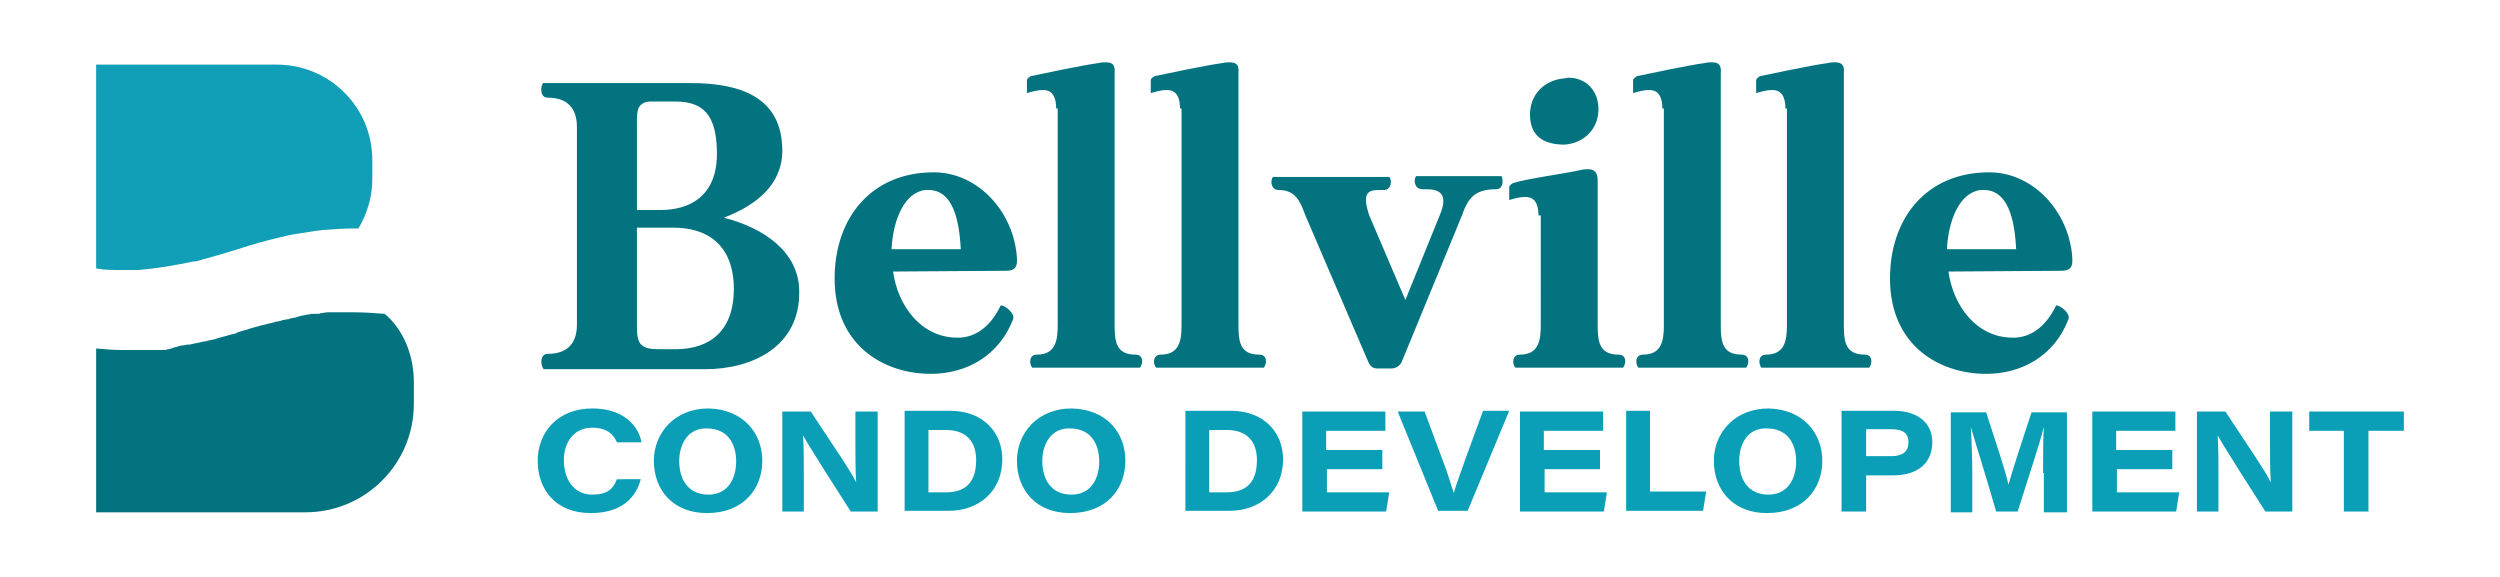
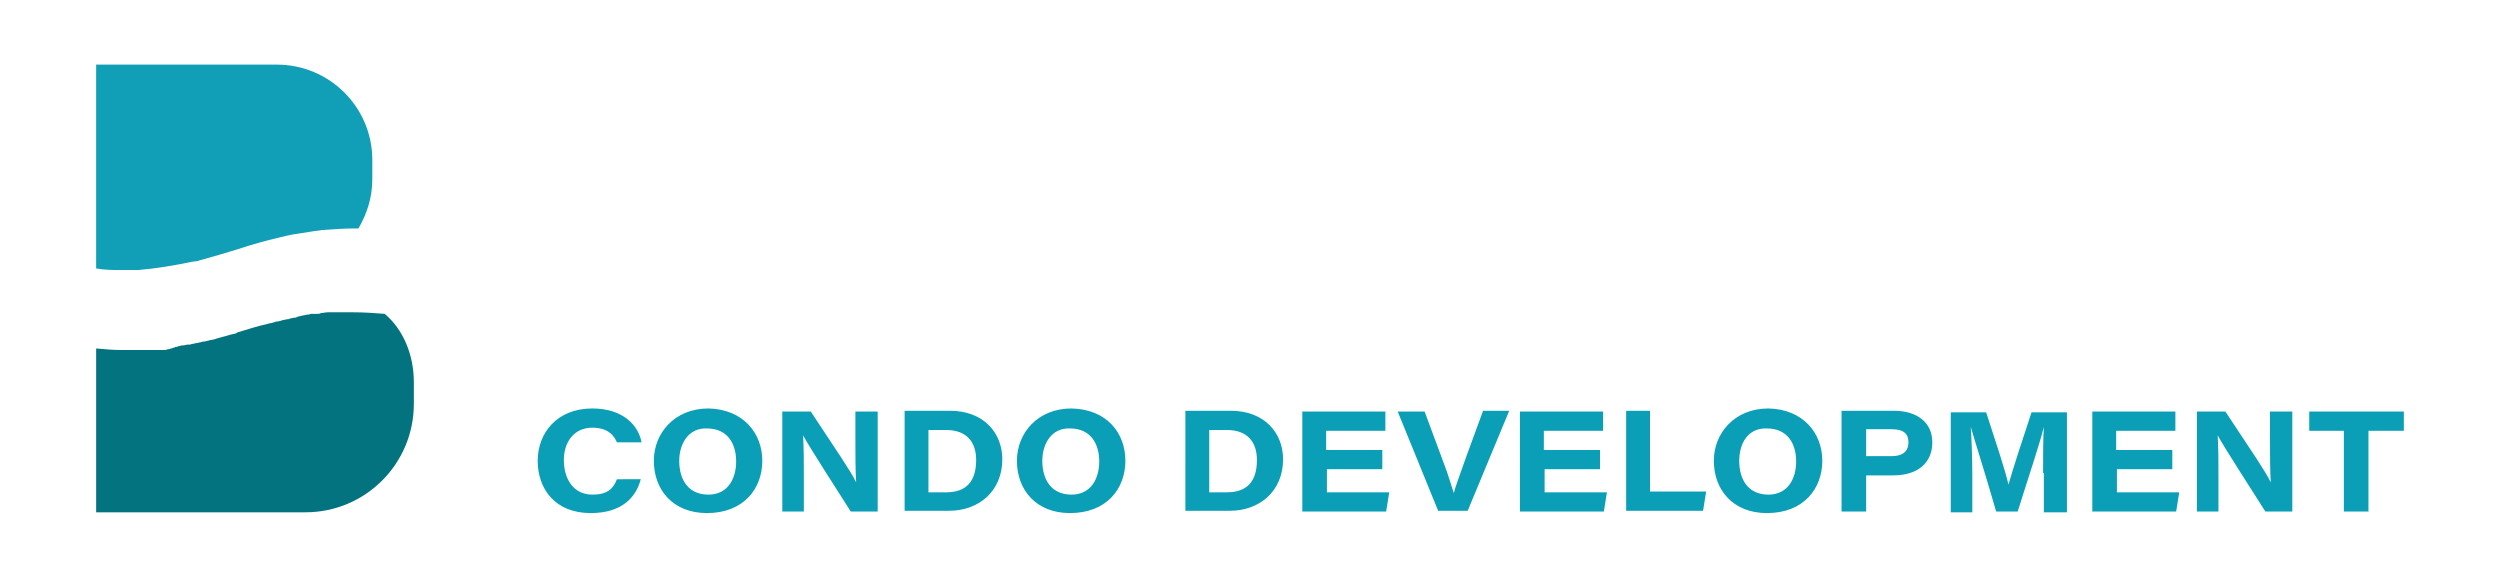
<svg xmlns="http://www.w3.org/2000/svg" version="1.1" id="Layer_1_copy" x="0px" y="0px" viewBox="0 0 325 75" style="enable-background:new 0 0 325 75;" xml:space="preserve">
  <style type="text/css">
	.st0{fill:#03737F;}
	.st1{fill:#109FB7;}
	.st2{fill:#0B9FB7;}
</style>
  <g>
    <g>
      <path class="st0" d="M53.8,49.7v2.8c0,7.8-6.3,14.1-14.1,14.1H12.5V45.3c1.1,0.1,2.2,0.2,3.2,0.2c0.2,0,0.3,0,0.5,0    c0.1,0,0.3,0,0.4,0c0,0,0,0,0,0c0.1,0,0.3,0,0.4,0c0.2,0,0.3,0,0.5,0c0.1,0,0.3,0,0.4,0c0.1,0,0.3,0,0.4,0c0.1,0,0.2,0,0.4,0    c0,0,0,0,0,0c0.1,0,0.2,0,0.3,0c0.1,0,0.3,0,0.4,0c0.1,0,0.3,0,0.4,0c0.1,0,0.3,0,0.4,0c0.1,0,0.2,0,0.3,0c0.1,0,0.1,0,0.2,0    c0.1,0,0.2,0,0.3,0c0.1,0,0.2,0,0.3,0c0.2,0,0.3,0,0.5-0.1c0.1,0,0.3,0,0.4-0.1c0.1,0,0.2,0,0.3-0.1c0.1,0,0.2,0,0.3-0.1    c0.1,0,0.3,0,0.4-0.1c0.2,0,0.3-0.1,0.5-0.1c0,0,0.1,0,0.1,0c0,0,0,0,0,0c0.2,0,0.4-0.1,0.6-0.1c0,0,0.1,0,0.1,0c0,0,0.1,0,0.1,0    c0.2,0,0.3-0.1,0.5-0.1c0.3-0.1,0.6-0.1,0.9-0.2c0.2,0,0.3-0.1,0.5-0.1c0.2,0,0.4-0.1,0.5-0.1c0.1,0,0.3-0.1,0.4-0.1    c0.2,0,0.4-0.1,0.5-0.1c0.3-0.1,0.6-0.2,1-0.3c0.5-0.1,1-0.3,1.5-0.4c0.2,0,0.3-0.1,0.5-0.2c1.3-0.4,2.6-0.8,3.9-1.1    c0.3-0.1,0.6-0.1,0.8-0.2c0.1,0,0.2-0.1,0.4-0.1c0.2,0,0.4-0.1,0.5-0.1c0.1,0,0.2-0.1,0.3-0.1c0.2,0,0.4-0.1,0.6-0.1    c0.1,0,0.2,0,0.3-0.1c0.2,0,0.4-0.1,0.6-0.1c0.1,0,0.2,0,0.3-0.1c0.1,0,0.3-0.1,0.4-0.1c0.3-0.1,0.6-0.1,0.9-0.2    c0.2,0,0.3,0,0.5-0.1c0.1,0,0.2,0,0.3,0c0.1,0,0.2,0,0.3,0c0.1,0,0.2,0,0.3,0c0.1,0,0.3,0,0.4-0.1c0.3,0,0.6-0.1,0.9-0.1    c0.1,0,0.1,0,0.2,0c0.1,0,0.2,0,0.4,0c0,0,0,0,0,0c0.2,0,0.3,0,0.5,0c0.1,0,0.3,0,0.4,0c0,0,0,0,0,0c0.2,0,0.3,0,0.5,0    c0,0,0,0,0,0c0.1,0,0.3,0,0.4,0c0,0,0,0,0.1,0c0.1,0,0.3,0,0.4,0c0.2,0,0.3,0,0.5,0c1.3,0,2.7,0.1,4,0.2    C52.4,42.8,53.8,46.1,53.8,49.7z" />
      <path class="st1" d="M48.4,20.8v2.5c0,2.4-0.7,4.5-1.8,6.4c-0.2,0-0.3,0-0.5,0c-1.4,0-2.8,0.1-4.2,0.2c-0.5,0.1-0.9,0.1-1.4,0.2    c-0.6,0.1-1.3,0.2-1.9,0.3c-0.8,0.1-1.6,0.3-2.4,0.5c-1.7,0.4-3.5,0.9-5.3,1.5c-1.6,0.5-3.3,1-4.8,1.4c-0.3,0.1-0.6,0.2-1,0.2    c-2.4,0.5-4.7,0.9-7.1,1.1c-0.3,0-0.6,0-0.9,0c-0.5,0-0.9,0-1.4,0c-1.1,0-2.1,0-3.2-0.2V8.4H36C42.8,8.4,48.4,13.9,48.4,20.8z" />
    </g>
    <g>
-       <path class="st0" d="M71.2,46c2.5,0,3.8-1.3,3.8-3.8V16.5c0-2.5-1.3-3.8-3.8-3.8c-1.1,0-0.9-1.6-0.6-1.9h19.2    c6.4,0,11.9,1.8,11.9,8.8c0,4.4-3.4,7.1-7.6,8.7c5.1,1.3,9.8,4.4,9.8,9.6C104,45,97.9,48,91.6,48H70.7C70.2,47.5,70.2,46,71.2,46z     M82.8,16.1v11.2h3.1c3.5,0,7.3-1.6,7.3-7.3c0-5.1-1.8-6.8-5.4-6.8h-3.3C82.7,13.3,82.8,14.7,82.8,16.1z M82.8,29.6v12.9    c0,2.4,0.6,2.9,3,2.9h2c4.8,0,7.6-2.7,7.6-7.8c0-5.9-3.6-8-7.8-8H82.8z M121.4,22.4c5.7,0,10.4,5.1,10.8,11.1    c0,0.6,0.2,1.7-1.4,1.7l-14.7,0.1c0.6,4.4,3.6,8.6,8.4,8.6c2.2,0,4.2-1.3,5.6-4.2c0.6,0,1.9,1.1,1.6,1.8c-1.8,4.7-6,7.1-10.7,7.1    c-6,0-12.5-3.6-12.5-12.4C108.5,28.4,113.2,22.4,121.4,22.4z M124.9,32.4c-0.2-4-1.1-7.7-4.2-7.7h-0.4c-2.7,0.3-4.2,3.8-4.4,7.7    H124.9z M137.3,14.1c0-1.9-0.8-2.4-1.7-2.4c-0.7,0-1.4,0.2-2.1,0.4v-1.6c0-0.3,0.2-0.4,0.5-0.6c1.9-0.4,6.6-1.4,8.8-1.7    c0.4-0.1,0.7-0.1,0.9-0.1c0.9,0,1.3,0.3,1.2,1.4v32.8c0,2.1,0.2,3.8,2.7,3.8c1.1,0,1,1.2,0.6,1.7h-14c-0.4-0.4-0.5-1.7,0.6-1.7    c2.4,0,2.7-1.8,2.7-3.8V14.1z M153.4,14.1c0-1.9-0.8-2.4-1.7-2.4c-0.7,0-1.4,0.2-2.1,0.4v-1.6c0-0.3,0.2-0.4,0.5-0.6    c1.9-0.4,6.6-1.4,8.8-1.7c0.4-0.1,0.7-0.1,0.9-0.1c0.9,0,1.3,0.3,1.2,1.4v32.8c0,2.1,0.2,3.8,2.7,3.8c1.1,0,1,1.2,0.6,1.7h-14    c-0.4-0.4-0.5-1.7,0.6-1.7c2.4,0,2.7-1.8,2.7-3.8V14.1z M165.5,23h15.1c0.4,0.4,0.3,1.7-0.7,1.7h-0.6c-1.4,0-2.3,0.3-1.3,3.3    l4.7,11l4.5-11.1c1.2-2.9-0.3-3.3-1.8-3.3h-0.5c-1,0-1.2-1.2-0.8-1.7h11.1c0.2,0.4,0.3,1.7-0.7,1.7c-2.5,0-3.6,0.9-4.4,3.3    l-7.9,19.2c-0.2,0.4-0.7,0.8-1.3,0.8h-1.9c-0.6,0-0.9-0.4-1.1-0.8L169.7,28c-0.7-1.9-1.3-3.3-3.5-3.3    C165.2,24.7,165.1,23.4,165.5,23z M200,28c0-1.9-0.8-2.4-1.7-2.4c-0.7,0-1.4,0.2-2.1,0.4v-1.6c0-0.3,0.2-0.4,0.5-0.6    c1.9-0.6,6.6-1.2,8.8-1.7c0.4-0.1,0.7-0.1,1-0.1c0.8,0,1.2,0.5,1.2,1.4v18.9c0,2.1,0.2,3.8,2.7,3.8c1.1,0,1,1.2,0.6,1.7h-14    c-0.4-0.4-0.5-1.7,0.6-1.7c2.4,0,2.7-1.8,2.7-3.8V28z M203.4,18.8c2.6-0.2,4.4-2.1,4.4-4.6c0-2.4-1.6-4.1-3.9-4.1    c-0.2,0-0.4,0.1-0.7,0.1c-2.6,0.3-4.3,2.2-4.3,4.7C198.9,17.8,200.8,18.8,203.4,18.8z M216.1,14.1c0-1.9-0.8-2.4-1.7-2.4    c-0.7,0-1.4,0.2-2.1,0.4v-1.6c0-0.3,0.2-0.4,0.5-0.6c1.9-0.4,6.6-1.4,8.8-1.7c0.4-0.1,0.7-0.1,0.9-0.1c0.9,0,1.3,0.3,1.2,1.4v32.8    c0,2.1,0.2,3.8,2.7,3.8c1.1,0,1,1.2,0.6,1.7h-14c-0.4-0.4-0.5-1.7,0.6-1.7c2.4,0,2.7-1.8,2.7-3.8V14.1z M232.1,14.1    c0-1.9-0.8-2.4-1.7-2.4c-0.7,0-1.4,0.2-2.1,0.4v-1.6c0-0.3,0.2-0.4,0.5-0.6c1.9-0.4,6.6-1.4,8.8-1.7c0.4-0.1,0.7-0.1,0.9-0.1    c0.9,0,1.3,0.3,1.2,1.4v32.8c0,2.1,0.2,3.8,2.7,3.8c1.1,0,1,1.2,0.6,1.7h-14c-0.4-0.4-0.5-1.7,0.6-1.7c2.4,0,2.7-1.8,2.7-3.8V14.1    z M258.6,22.4c5.7,0,10.4,5.1,10.8,11.1c0,0.6,0.2,1.7-1.4,1.7l-14.7,0.1c0.6,4.4,3.6,8.6,8.4,8.6c2.2,0,4.2-1.3,5.6-4.2    c0.6,0,1.9,1.1,1.6,1.8c-1.8,4.7-6,7.1-10.7,7.1c-6,0-12.5-3.6-12.5-12.4C245.7,28.4,250.4,22.4,258.6,22.4z M262.1,32.4    c-0.2-4-1.1-7.7-4.2-7.7h-0.4c-2.7,0.3-4.2,3.8-4.4,7.7H262.1z" />
      <path class="st2" d="M83.3,62.3c-0.6,2.3-2.4,4.4-6.5,4.4c-4.7,0-6.9-3.2-6.9-6.8s2.5-6.8,7.1-6.8c4,0,6,2.2,6.4,4.4h-3.2    c-0.3-0.7-1-1.9-3.2-1.9c-2.4,0-3.7,1.9-3.7,4.2c0,2.4,1.2,4.5,3.7,4.5c1.9,0,2.7-0.7,3.2-2H83.3z M99.1,59.9    c0,3.6-2.4,6.8-7.2,6.8c-4.4,0-6.9-3-6.9-6.8c0-3.6,2.7-6.8,7.1-6.8C96.6,53.2,99.1,56.3,99.1,59.9z M88.3,59.9    c0,2.5,1.2,4.4,3.8,4.4c2.6,0,3.6-2.2,3.6-4.3c0-2.3-1.1-4.3-3.8-4.3C89.5,55.6,88.3,57.7,88.3,59.9z M101.7,66.5v-13h3.7    c3.7,5.6,5.1,7.6,5.9,9.2h0c-0.1-1.4-0.1-3.8-0.1-6v-3.2h2.9v13h-3.5c-1.2-1.9-5.4-8.4-6.2-9.9h0c0.1,1.6,0.1,3.5,0.1,5.8v4.1    H101.7z M117.6,53.4h5.9c4.4,0,6.8,2.9,6.8,6.3c0,4.2-3.1,6.7-6.9,6.7h-5.8V53.4z M120.8,64h2.2c2.6,0,3.9-1.4,3.9-4.2    c0-2.4-1.3-3.9-3.9-3.9h-2.3V64z M146.3,59.9c0,3.6-2.4,6.8-7.2,6.8c-4.4,0-6.9-3-6.9-6.8c0-3.6,2.7-6.8,7.1-6.8    C143.9,53.2,146.3,56.3,146.3,59.9z M135.5,59.9c0,2.5,1.2,4.4,3.8,4.4c2.6,0,3.6-2.2,3.6-4.3c0-2.3-1.1-4.3-3.8-4.3    C136.7,55.6,135.5,57.7,135.5,59.9z M154.1,53.4h5.9c4.4,0,6.8,2.9,6.8,6.3c0,4.2-3.1,6.7-6.9,6.7h-5.8V53.4z M157.3,64h2.2    c2.6,0,3.9-1.4,3.9-4.2c0-2.4-1.3-3.9-3.9-3.9h-2.3V64z M179.8,61h-7.3v3h8.1l-0.4,2.5h-10.9v-13h10.8V56h-7.7v2.5h7.3V61z     M187,66.5l-5.3-13h3.5l2.3,6.2c0.9,2.3,1.2,3.6,1.5,4.4h0c0.2-0.8,0.4-1.3,1.6-4.7l2.2-6h3.4l-5.4,13H187z M208.1,61h-7.3v3h8.1    l-0.4,2.5h-10.9v-13h10.8V56h-7.7v2.5h7.3V61z M211.3,53.4h3.2v10.5h7.3l-0.4,2.5h-10V53.4z M236.9,59.9c0,3.6-2.4,6.8-7.2,6.8    c-4.4,0-6.9-3-6.9-6.8c0-3.6,2.7-6.8,7.1-6.8C234.4,53.2,236.9,56.3,236.9,59.9z M226.1,59.9c0,2.5,1.2,4.4,3.8,4.4    c2.6,0,3.6-2.2,3.6-4.3c0-2.3-1.1-4.3-3.8-4.3C227.2,55.6,226.1,57.7,226.1,59.9z M239.5,53.4h6.7c3,0,5,1.5,5,4.1    c0,2.7-1.9,4.3-5.1,4.3h-3.5v4.7h-3.2V53.4z M242.6,59.3h3.3c1.3,0,2.2-0.5,2.2-1.8c0-1.1-0.6-1.7-2.2-1.7h-3.3V59.3z M265.6,61.5    c0-2.2,0-4.6,0.1-6h0c-0.6,2.4-1.9,6.2-3.4,11h-2.8c-1.2-4.2-2.6-8.6-3.3-11h0c0.1,1.5,0.2,4,0.2,6.3v4.8h-2.8v-13h4.6    c1.3,4,2.5,7.6,2.9,9.4h0c0.6-2.1,1.7-5.5,3-9.4h4.6v13h-3V61.5z M282.5,61h-7.3v3h8.1l-0.4,2.5H272v-13h10.8V56h-7.7v2.5h7.3V61z     M285.6,66.5v-13h3.7c3.7,5.6,5.1,7.6,5.9,9.2h0c-0.1-1.4-0.1-3.8-0.1-6v-3.2h2.9v13h-3.5c-1.2-1.9-5.4-8.4-6.2-9.9h0    c0.1,1.6,0.1,3.5,0.1,5.8v4.1H285.6z M304.8,56h-4.6v-2.5h12.3V56h-4.6v10.5h-3.2V56z" />
    </g>
  </g>
</svg>